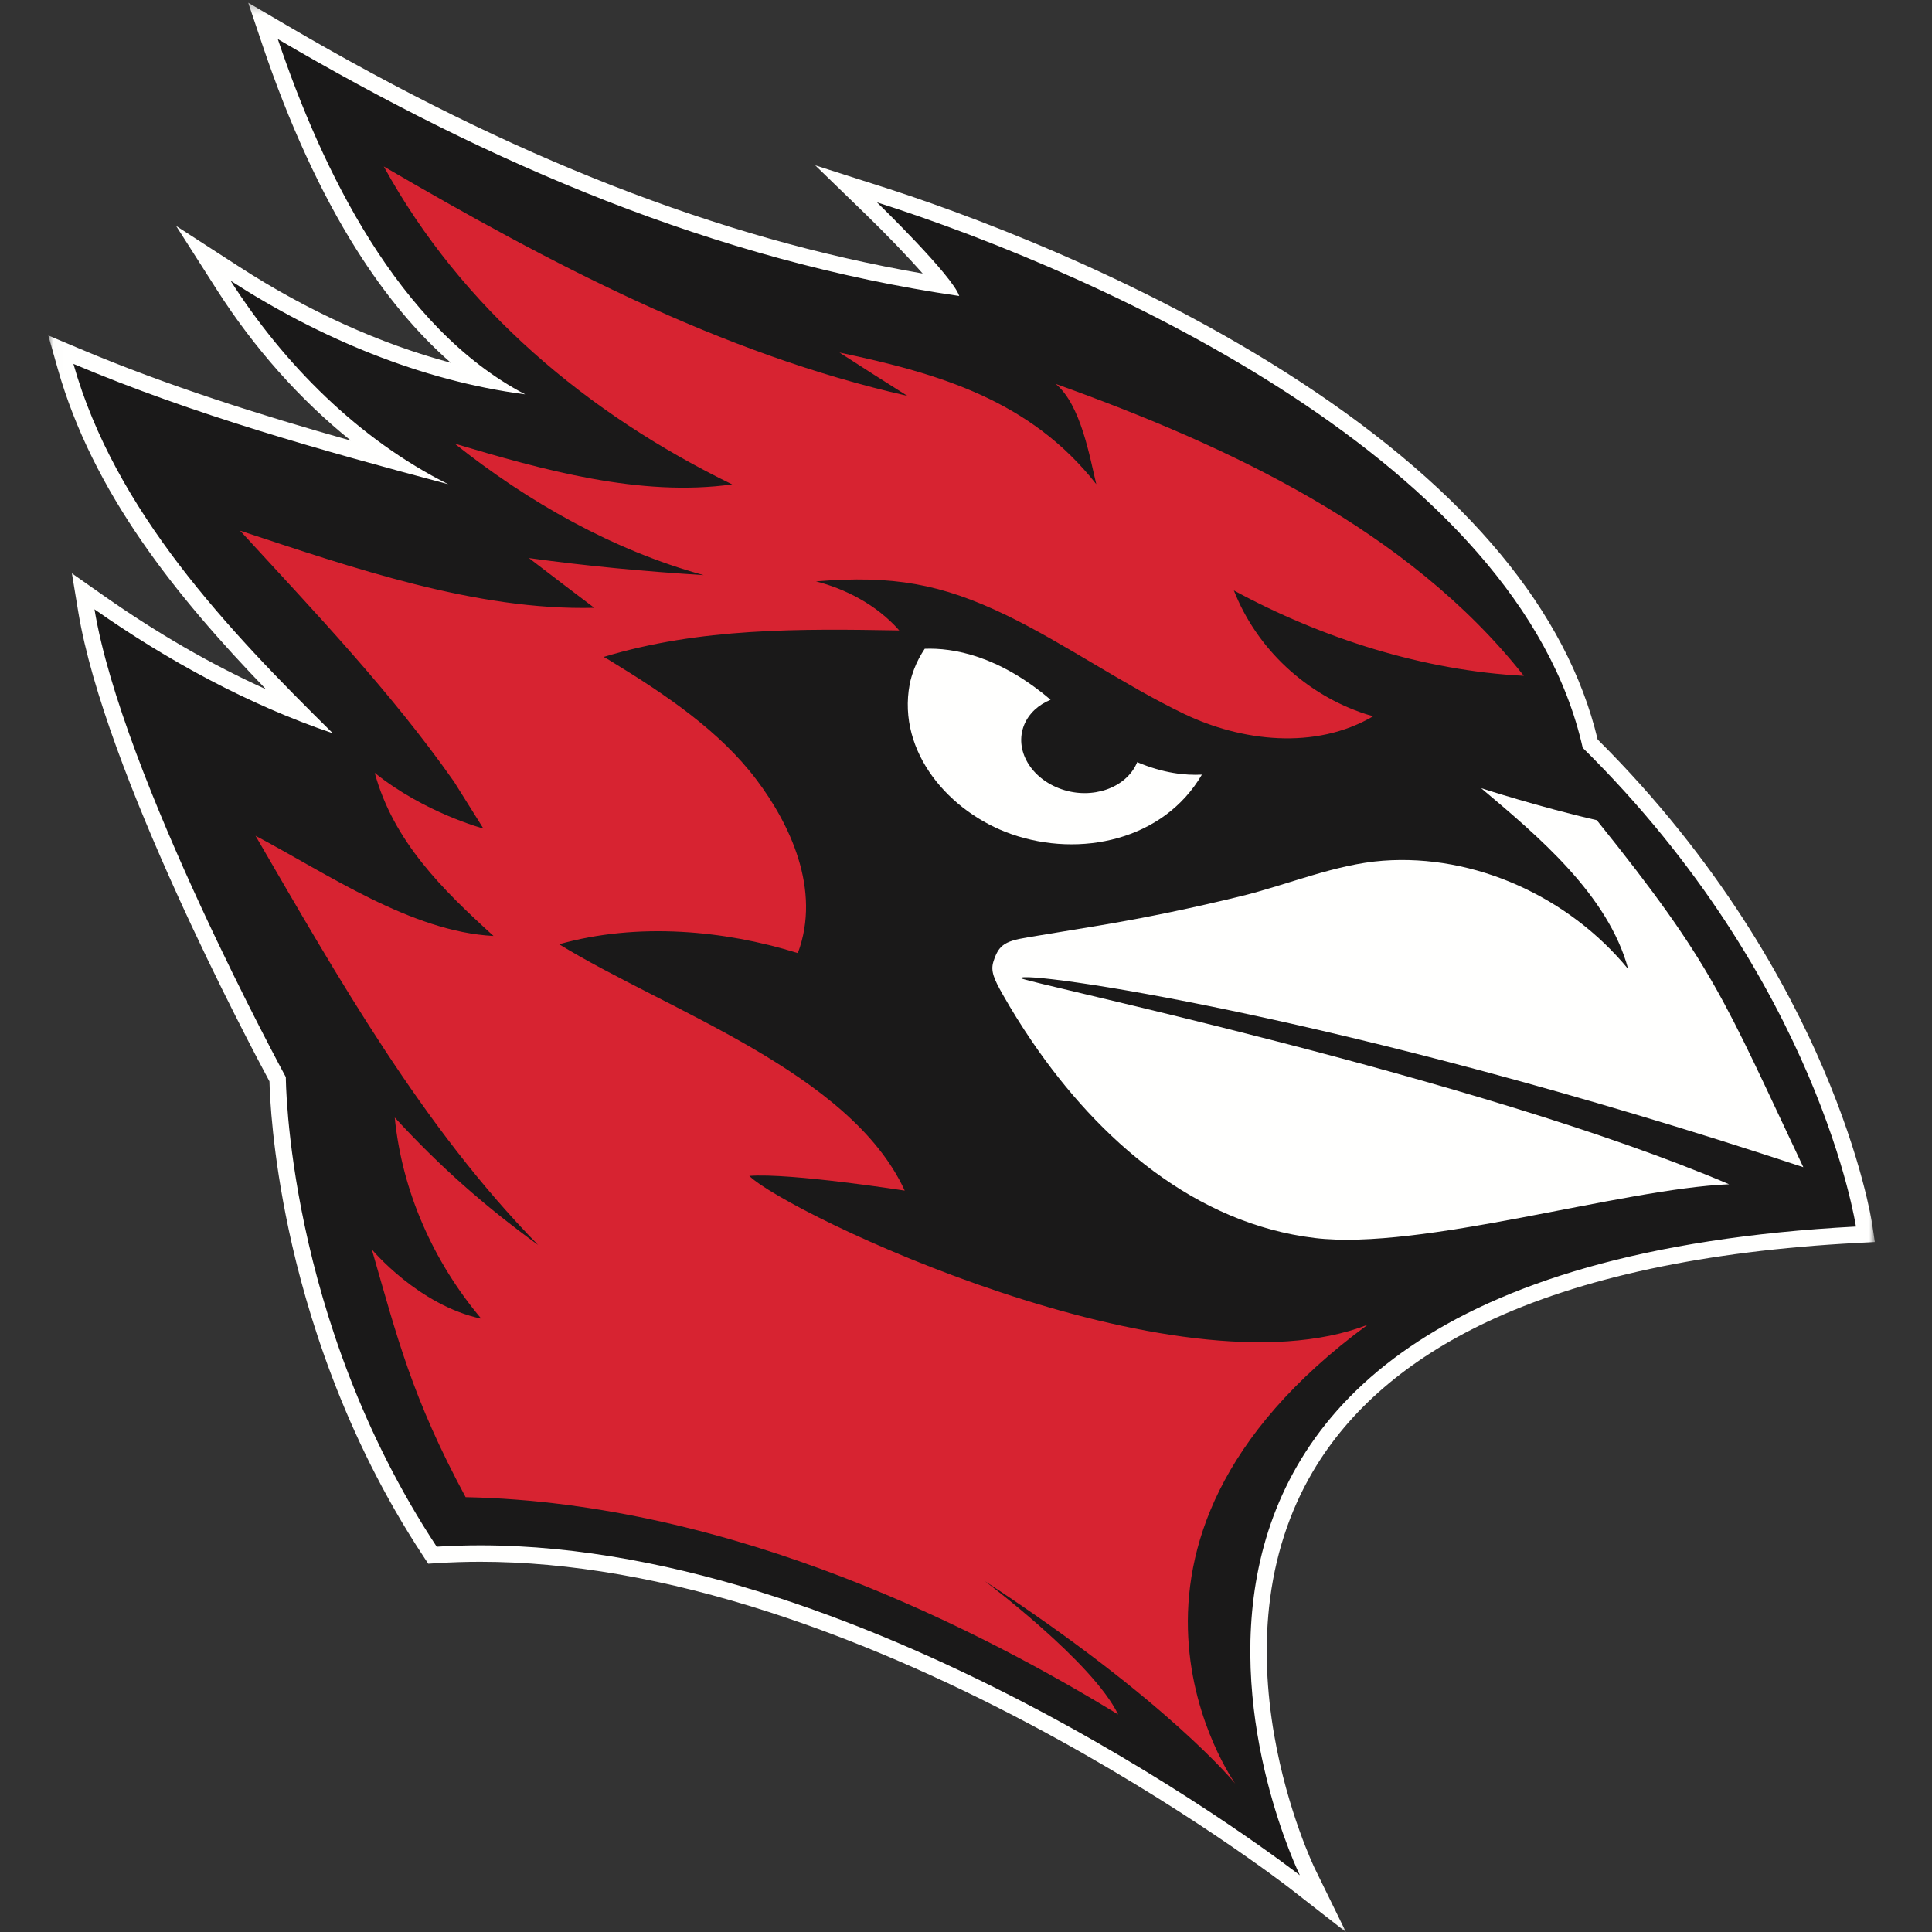
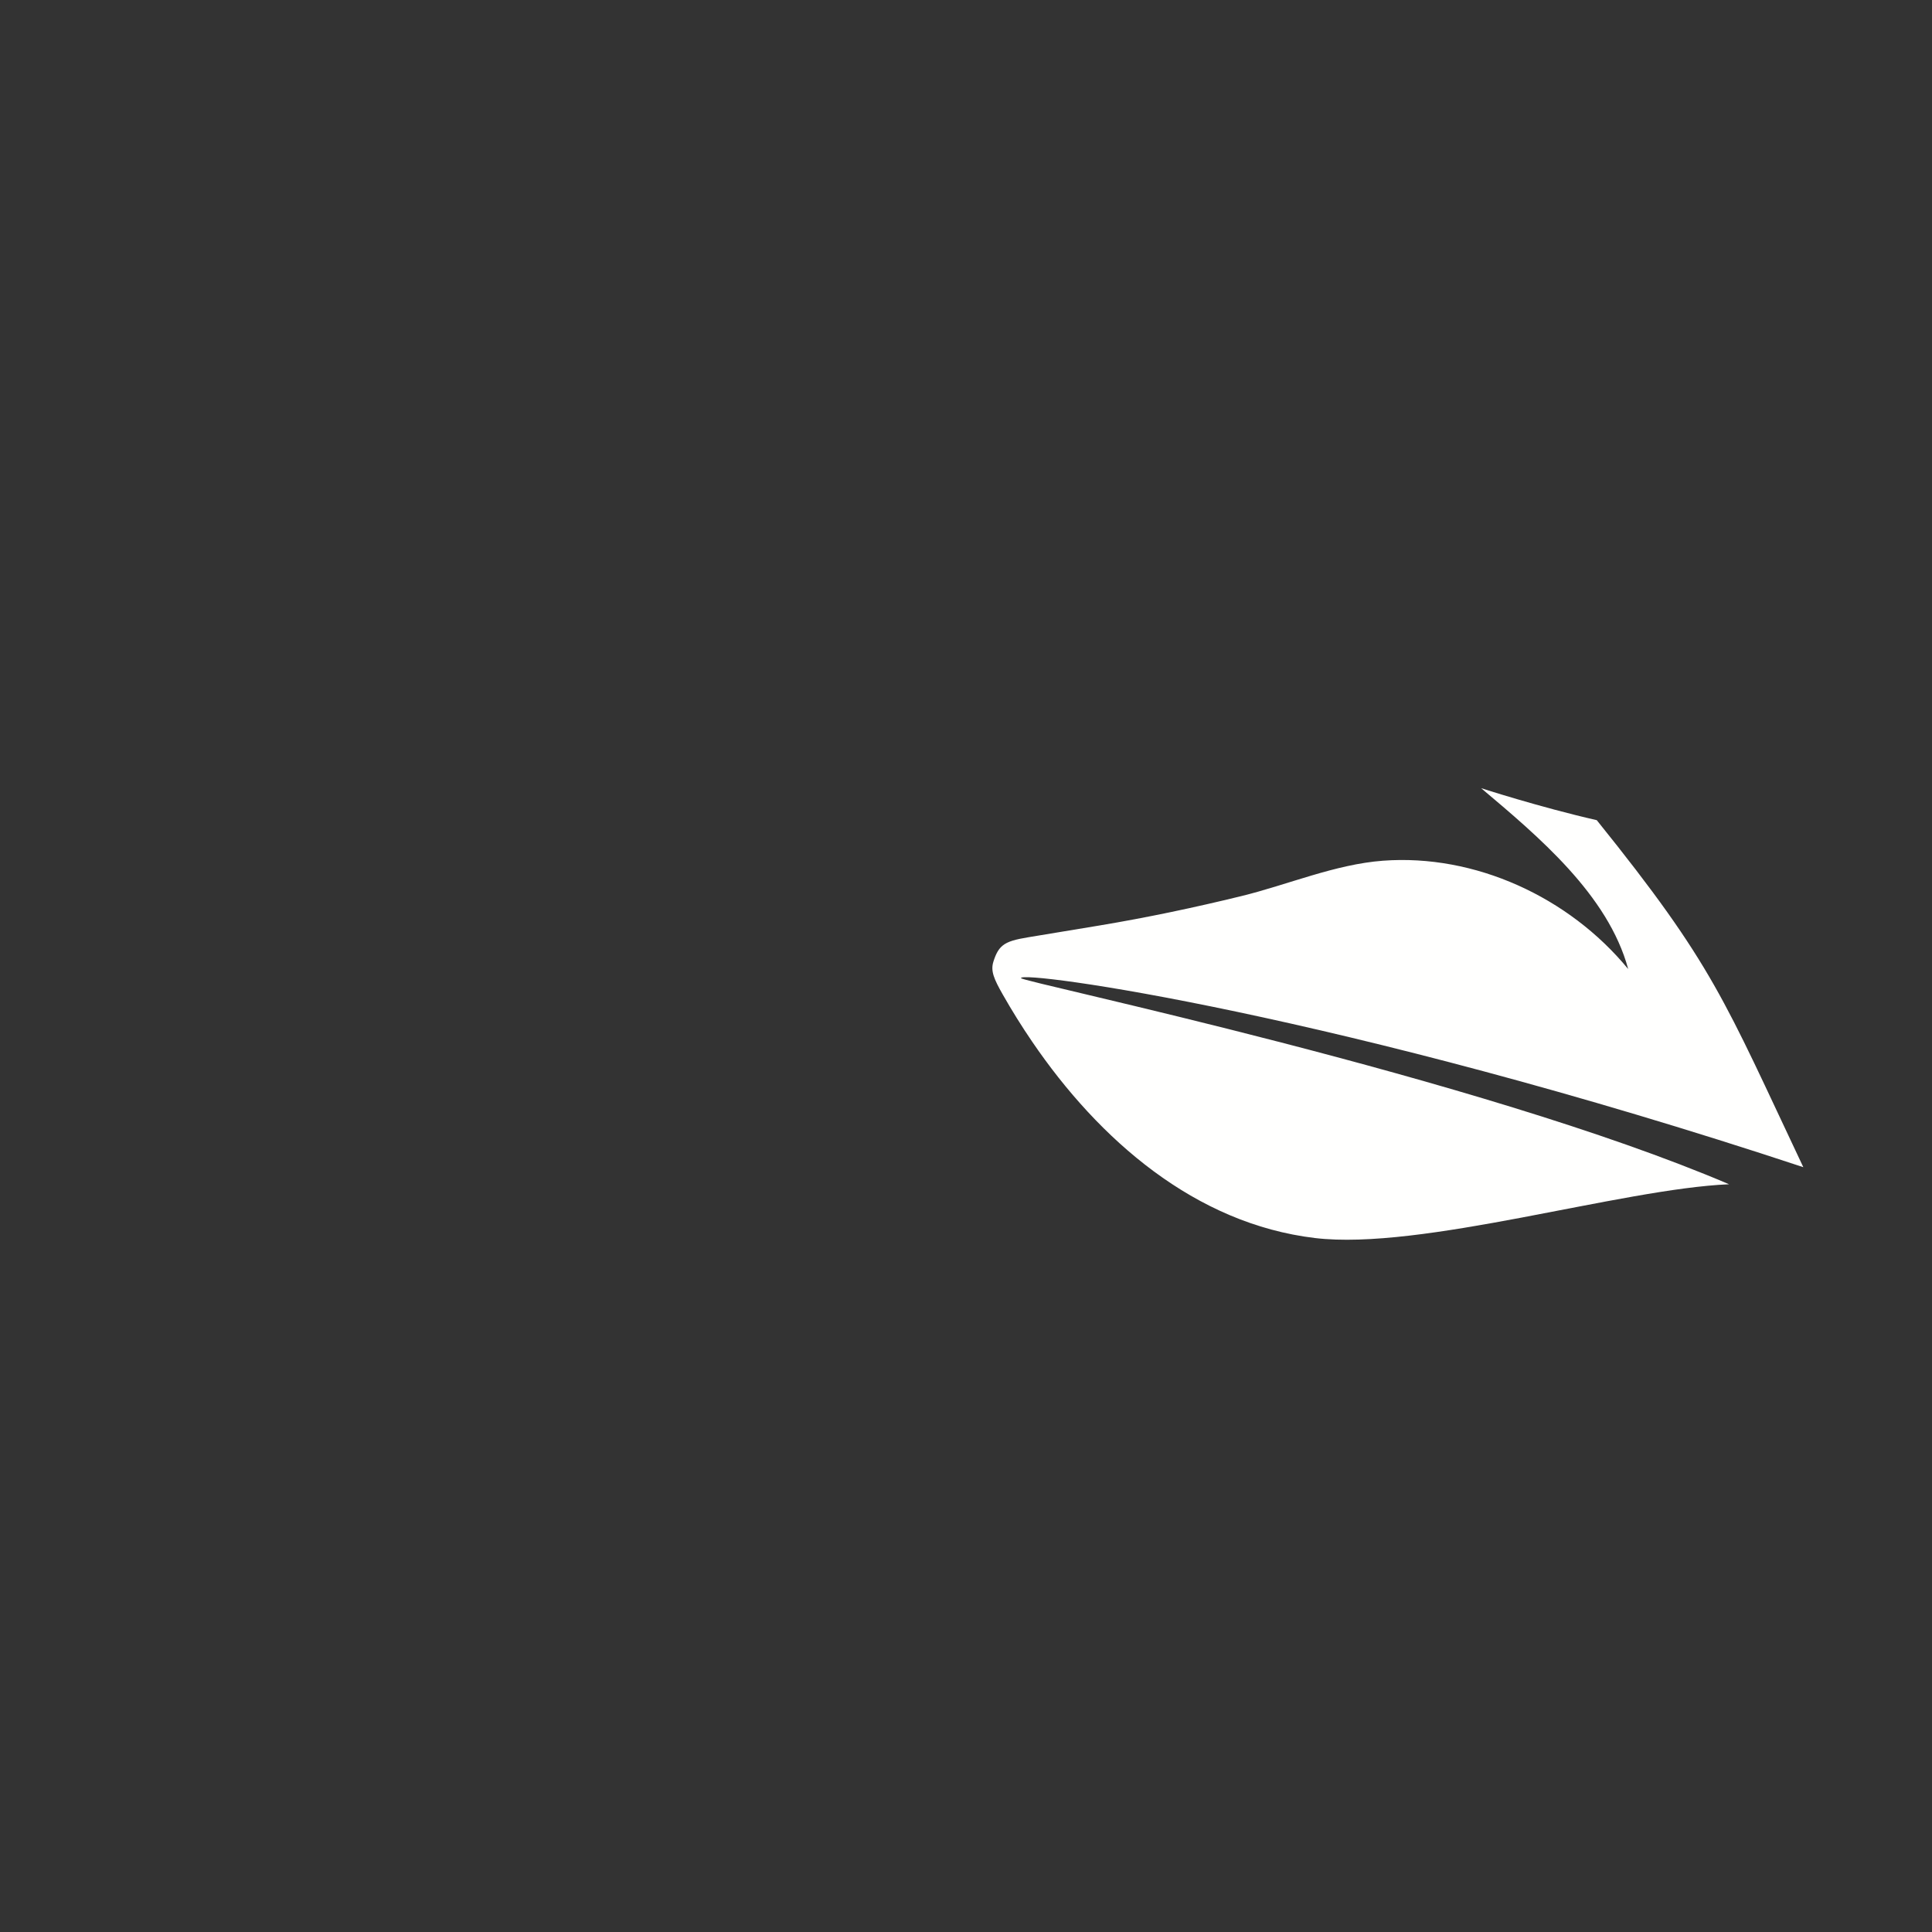
<svg xmlns="http://www.w3.org/2000/svg" xmlns:xlink="http://www.w3.org/1999/xlink" width="200px" height="200px" viewBox="0 0 200 200" version="1.1">
  <rect x="0" y="0" width="200" height="200" fill="#333333" stroke="none" />
  <title>wesleyan-ct</title>
  <desc>Created with Sketch.</desc>
  <defs>
-     <polygon id="path-1" points="0.02 0.28 189.084 0.28 189.084 199.98 0.02 199.98" />
-   </defs>
+     </defs>
  <g id="wesleyan-ct" stroke="none" stroke-width="1" fill="none" fill-rule="evenodd">
    <g id="wesleyan-ct_BGL" transform="translate(0, -0)">
      <g id="WU_Identity_Athletics_Cardinal_2-Color_outline_white-Copy" transform="translate(5, 0)">
        <g id="Group-4">
          <mask id="mask-2" fill="white">
            <use xlink:href="#path-1" />
          </mask>
          <g id="Clip-2" />
-           <path d="M129.037,194.798 C128.928,194.713 117.944,186.194 102.109,177.787 C75.7,163.767 56.323,160.824 44.718,160.824 C43.217,160.824 41.718,160.871 40.263,160.964 L39.771,160.995 L39.499,160.583 C24.722,138.174 23.798,114.268 23.743,111.723 C22.205,108.877 6.69,79.872 3.942,63.212 L3.613,61.214 L5.27,62.378 C12.179,67.23 19.171,71.055 26.108,73.781 C15.721,63.351 5.748,51.925 1.782,37.903 L1.3,36.2 L2.931,36.888 C13.479,41.342 24.674,44.698 35.525,47.664 C28.906,43.192 22.871,36.916 18.151,29.517 L16.05,26.224 L19.329,28.345 C27.702,33.761 36.56,37.491 45.192,39.261 C36.077,32.824 28.608,21.097 22.952,4.318 L22.226,2.163 L24.187,3.313 C48.709,17.677 70.515,26.035 92.632,29.528 C91.014,27.415 87.522,23.815 85.191,21.556 L82.587,19.031 L86.042,20.135 C93.363,22.475 112.231,29.126 129.277,40.323 C146.372,51.552 156.578,63.885 159.616,76.983 C172.253,89.509 179.278,102.344 182.949,110.921 C186.956,120.283 187.927,126.583 187.967,126.846 L188.105,127.771 L187.17,127.821 C157.83,129.376 138.646,137.489 130.153,151.937 C119.207,170.556 130.211,193.524 130.323,193.754 L131.943,197.065 L129.037,194.798" id="Fill-1" fill="#1A1919" mask="url(#mask-2)" />
          <path d="M20.694,0.28 L22.146,4.589 C24.917,12.81 28.195,19.951 31.889,25.813 C34.873,30.55 38.146,34.476 41.671,37.554 C34.325,35.584 26.884,32.219 19.791,27.631 L13.232,23.388 L17.434,29.974 C21.316,36.058 26.078,41.395 31.324,45.616 C21.907,42.957 12.339,39.938 3.262,36.105 L0,34.728 L0.964,38.134 C4.601,50.992 13.177,61.65 22.529,71.348 C16.936,68.823 11.321,65.588 5.759,61.682 L2.444,59.354 L3.103,63.351 C5.823,79.837 20.882,108.202 22.896,111.944 C22.934,113.545 23.189,119.303 24.888,127.295 C26.703,135.83 30.588,148.615 38.789,161.051 L39.332,161.875 L40.317,161.812 C41.754,161.721 43.235,161.674 44.718,161.674 C53.895,161.674 63.995,163.438 74.737,166.917 C83.376,169.715 92.441,173.619 101.682,178.523 C117.459,186.895 128.405,195.384 128.514,195.469 L134.326,200 L131.087,193.381 C131.06,193.324 128.287,187.577 126.908,179.631 C126.105,175.006 125.925,170.55 126.372,166.386 C126.925,161.232 128.448,156.509 130.898,152.348 C134.671,145.94 140.72,140.733 148.877,136.874 C158.624,132.262 171.523,129.502 187.216,128.67 L189.084,128.571 L188.807,126.72 C188.767,126.452 187.78,120.048 183.731,110.587 C180.047,101.979 173.014,89.12 160.388,76.552 C157.231,63.322 146.924,50.897 129.744,39.612 C112.61,28.357 93.655,21.676 86.301,19.326 L79.393,17.117 L84.6,22.166 C86.667,24.171 88.913,26.497 90.516,28.315 C79.861,26.468 69.309,23.476 58.384,19.209 C47.528,14.969 36.483,9.53 24.617,2.579 L20.694,0.28 Z M23.758,4.046 C45.793,16.954 68.897,26.932 94.296,30.64 C93.658,28.58 85.783,20.945 85.783,20.945 C109.718,28.595 152.234,48.041 158.842,77.414 C183.332,101.582 187.126,126.972 187.126,126.972 C98.991,131.641 129.56,194.128 129.56,194.128 C129.56,194.128 85.776,159.973 44.718,159.973 C43.211,159.973 41.706,160.02 40.209,160.115 C24.617,136.469 24.589,111.501 24.589,111.501 C24.589,111.501 7.621,80.289 4.781,63.074 C12.33,68.376 20.722,72.955 29.457,75.912 C18.522,65.133 6.906,52.894 2.6,37.671 C15.092,42.946 28.321,46.646 41.395,50.125 C32.15,45.497 24.399,37.728 18.868,29.059 C27.985,34.957 38.559,39.417 49.364,40.823 C36.195,33.924 28.306,17.537 23.758,4.046 L23.758,4.046 Z" id="Fill-3" fill="#FFFFFE" mask="url(#mask-2)" />
        </g>
-         <path d="M150.329,159.055 C150.329,159.055 150.323,159.055 150.317,159.051 C150.323,159.055 150.329,159.055 150.329,159.055" id="Fill-5" fill="#BEBEB9" />
-         <path d="M112.719,78.895 C112.706,78.927 112.698,78.959 112.684,78.991 C111.556,81.571 108.072,82.802 104.885,81.698 C101.698,80.594 99.972,77.617 101.023,75.036 C101.506,73.85 102.503,72.957 103.756,72.438 C98.366,67.851 93.65,67.048 90.726,67.161 C90.291,67.815 89.914,68.512 89.631,69.261 C89.432,69.787 89.265,70.329 89.167,70.855 C87.865,77.86 93.287,84.109 99.711,86.352 C106.807,88.829 115.443,86.995 119.42,80.189 C117.72,80.279 115.418,80.048 112.719,78.895" id="Fill-6" fill="#FFFFFE" />
-         <path d="M122.73,61.123 C131.816,66.06 142.361,69.431 152.747,69.961 C140.746,54.764 122.042,46.119 104.281,39.74 C106.896,41.89 107.818,47.371 108.487,50.123 C101.693,41.461 92.25,38.671 81.902,36.496 C84.691,38.297 86.102,39.193 88.932,40.98 C69.528,36.585 51.788,27.181 34.727,17.232 C42.811,31.955 55.867,42.873 70.796,50.146 C61.265,51.475 51.151,48.633 42.072,45.926 C49.64,51.957 58.494,56.973 67.842,59.535 C61.797,59.159 55.754,58.6 49.754,57.769 C52.259,59.696 54.838,61.654 56.516,62.92 C44.241,63.226 31.39,58.732 19.851,54.934 C27.544,63.323 35.451,71.59 42.007,80.929 L45.041,85.772 C45.041,85.772 38.94,84.151 33.791,80.004 C35.732,87.11 40.817,92.101 46.088,96.891 C37.562,96.454 28.837,90.417 21.451,86.519 C30.014,101.245 38.718,116.647 50.714,128.887 C45.081,124.78 40.588,120.809 35.863,115.686 C36.627,123.358 39.869,130.625 44.819,136.51 C38.278,135.108 33.488,129.332 33.488,129.332 C36.115,138.434 37.632,144.643 43.201,154.985 C71.07,155.555 96.819,168.96 110.751,177.486 C108.13,172.05 96.941,163.67 96.941,163.67 C115.987,176.124 122.871,184.642 122.871,184.642 C122.871,184.642 105.334,160.109 136.571,137.144 C116.67,144.86 76.415,125.561 72.57,121.73 C76.823,121.4 88.658,123.252 88.658,123.252 C83.023,111.012 64.091,104.625 52.878,97.749 C56.868,96.626 61.163,96.227 65.547,96.466 C69.56,96.684 73.643,97.434 77.591,98.664 C80.066,92.06 76.69,85.185 73.304,80.707 C69.502,75.68 64.026,71.969 58.093,68.348 C57.899,68.229 57.695,68.118 57.496,68.006 C67.497,64.977 77.758,65.083 88.092,65.262 C85.738,62.58 82.456,60.939 79.471,60.183 C87.421,59.533 92.445,60.428 99.222,63.707 C105.174,66.587 111.425,70.953 117.598,73.911 C123.471,76.725 131.131,77.69 137.153,74.145 C136.898,74.075 136.643,74.005 136.393,73.924 C130.229,71.926 125.1,67.171 122.73,61.123" id="Fill-7" fill="#D72331" />
        <path d="M100.694,101.257 C100.535,100.403 133.445,104.874 181.679,120.827 C173.467,103.466 172.405,99.947 160.297,84.904 C154.367,83.551 148.327,81.592 148.327,81.592 C154.215,86.56 161.476,92.625 163.55,100.317 C157.402,92.839 147.666,88.391 138.162,89.101 C133.218,89.471 128.297,91.592 123.497,92.765 C118.64,93.953 113.741,94.985 108.836,95.803 C107.38,96.046 105.917,96.285 104.447,96.529 C104.406,96.536 104.367,96.542 104.327,96.549 C103.373,96.707 102.422,96.863 101.471,97.021 C100.135,97.243 99.34,97.446 98.799,97.884 C98.366,98.234 98.094,98.737 97.846,99.52 C97.839,99.54 97.833,99.562 97.827,99.582 C97.542,100.523 97.891,101.345 98.813,102.965 C99.749,104.612 100.765,106.244 101.853,107.839 C108.784,118.007 118.729,126.677 131.117,128.16 C142.12,129.477 162.808,123.073 173.993,122.594 C148.02,111.504 100.768,101.659 100.694,101.257" id="Fill-8" fill="#FFFFFE" />
      </g>
    </g>
  </g>
</svg>